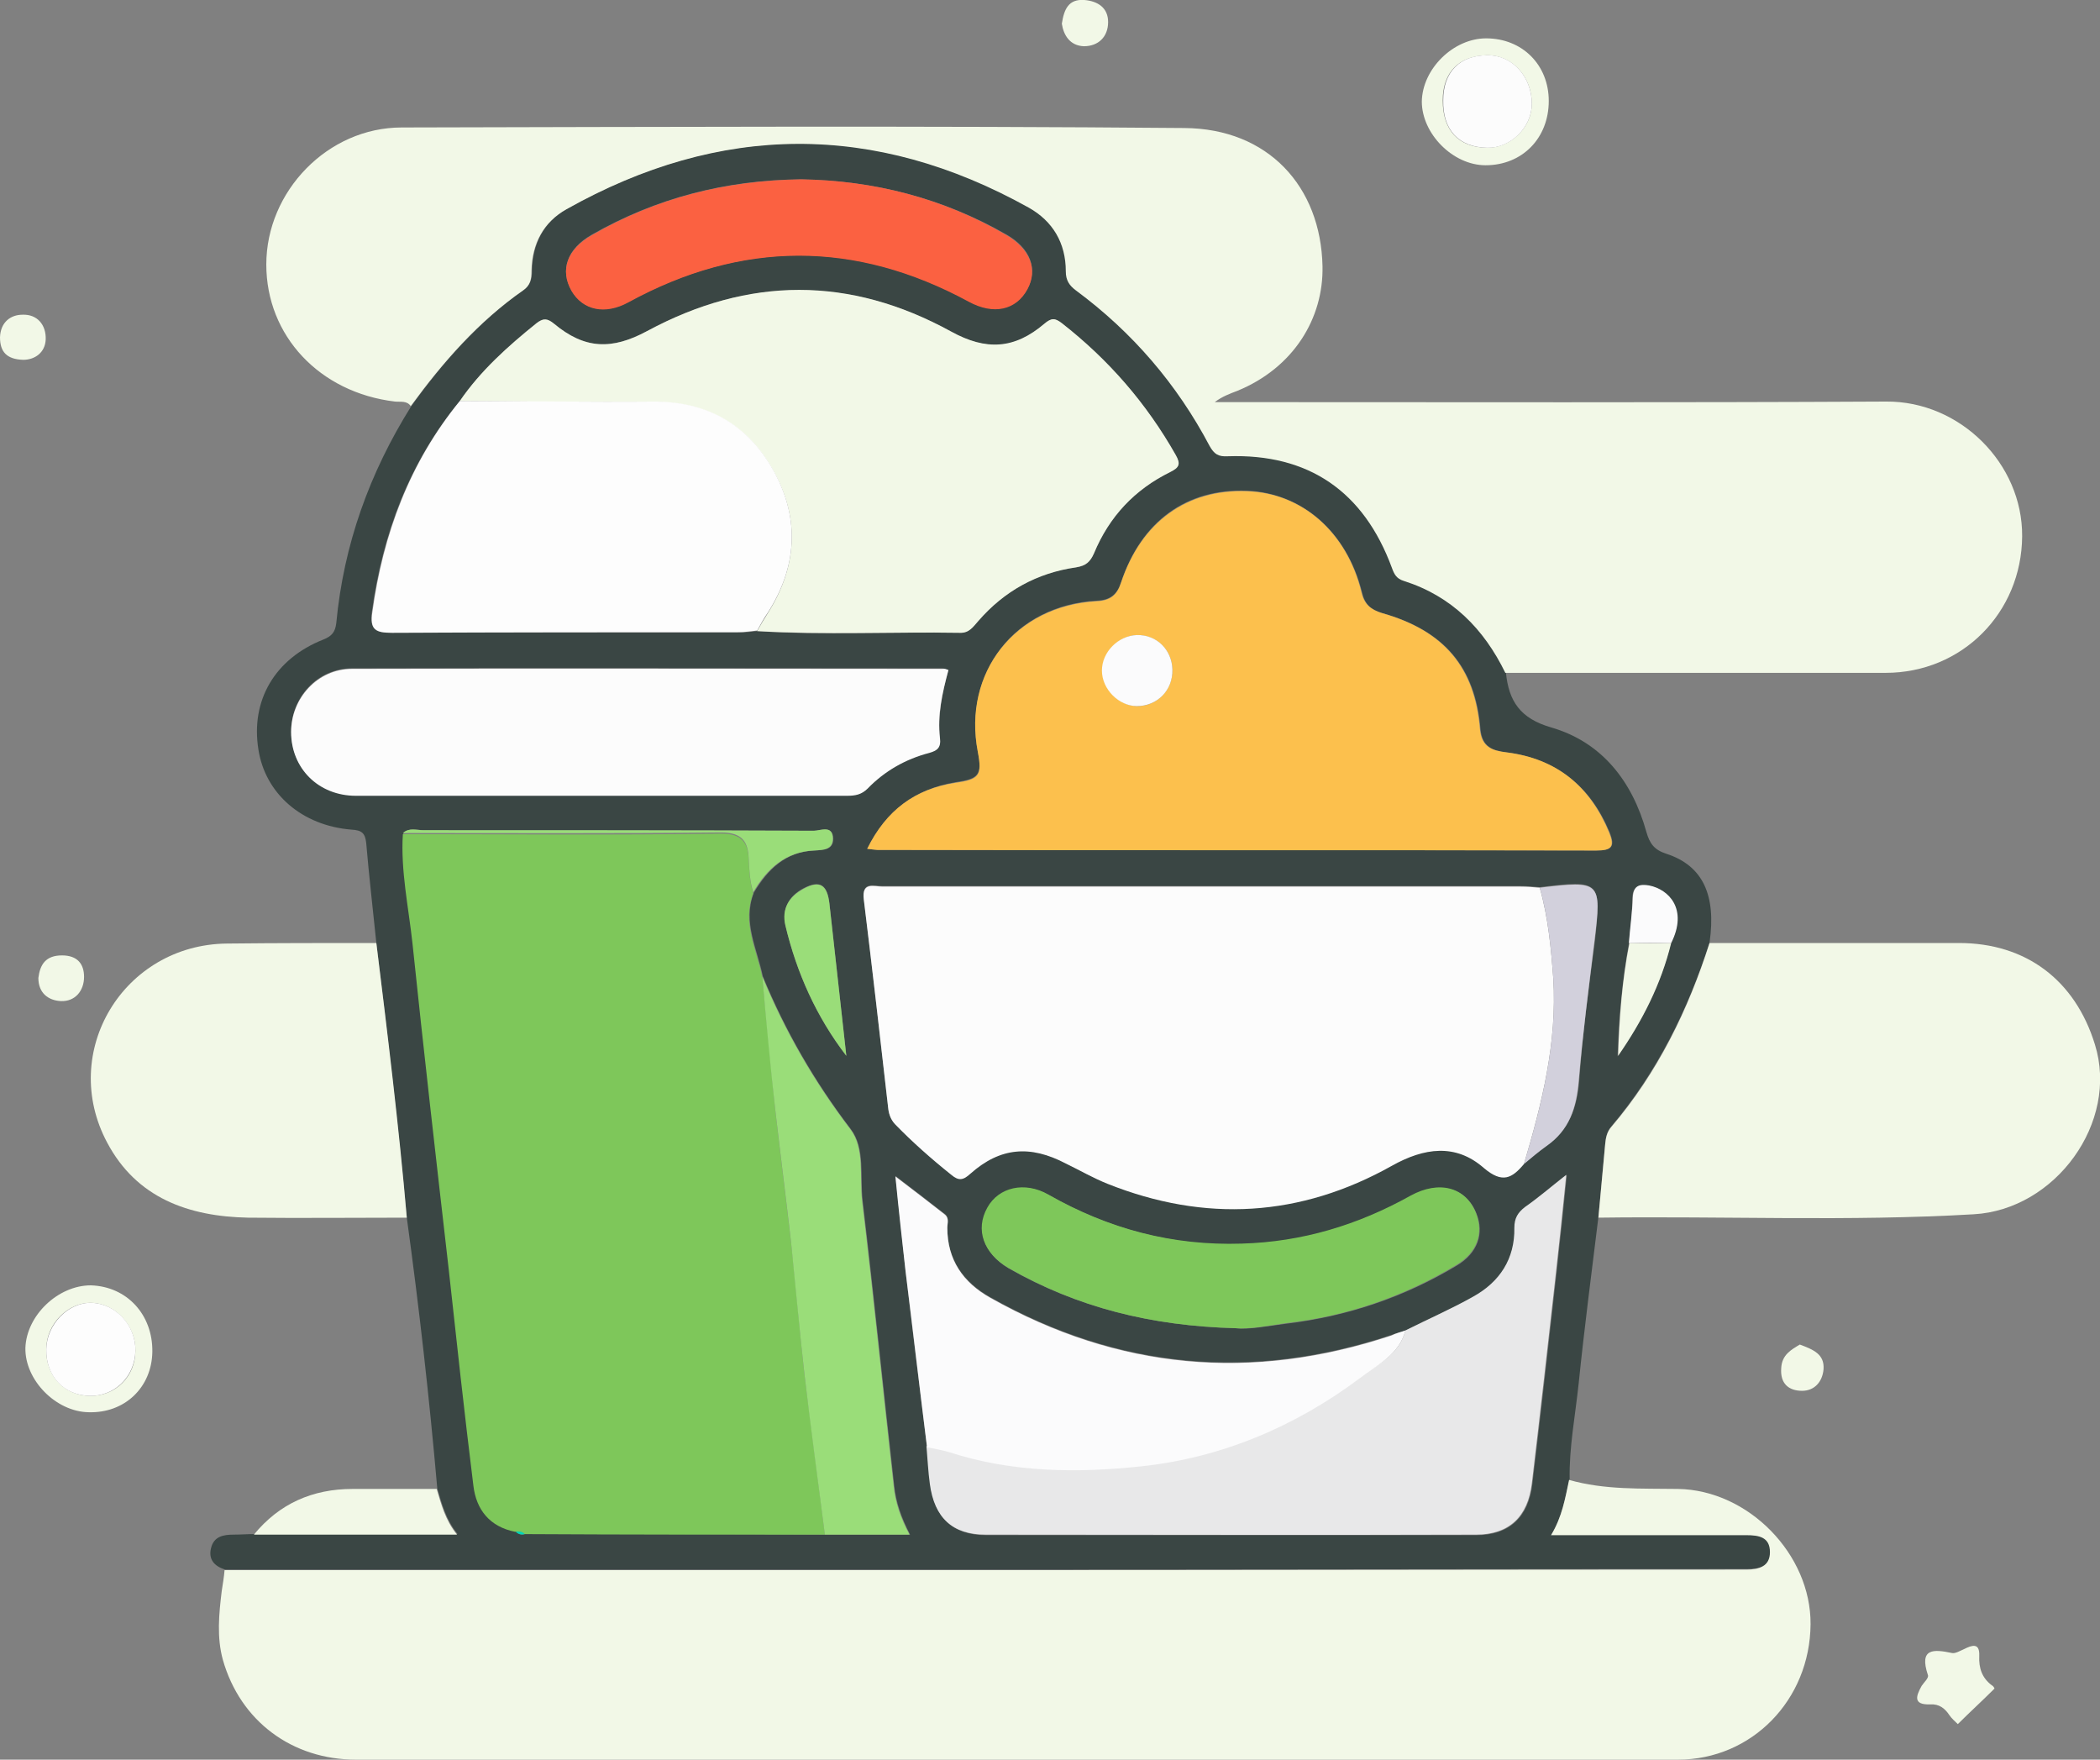
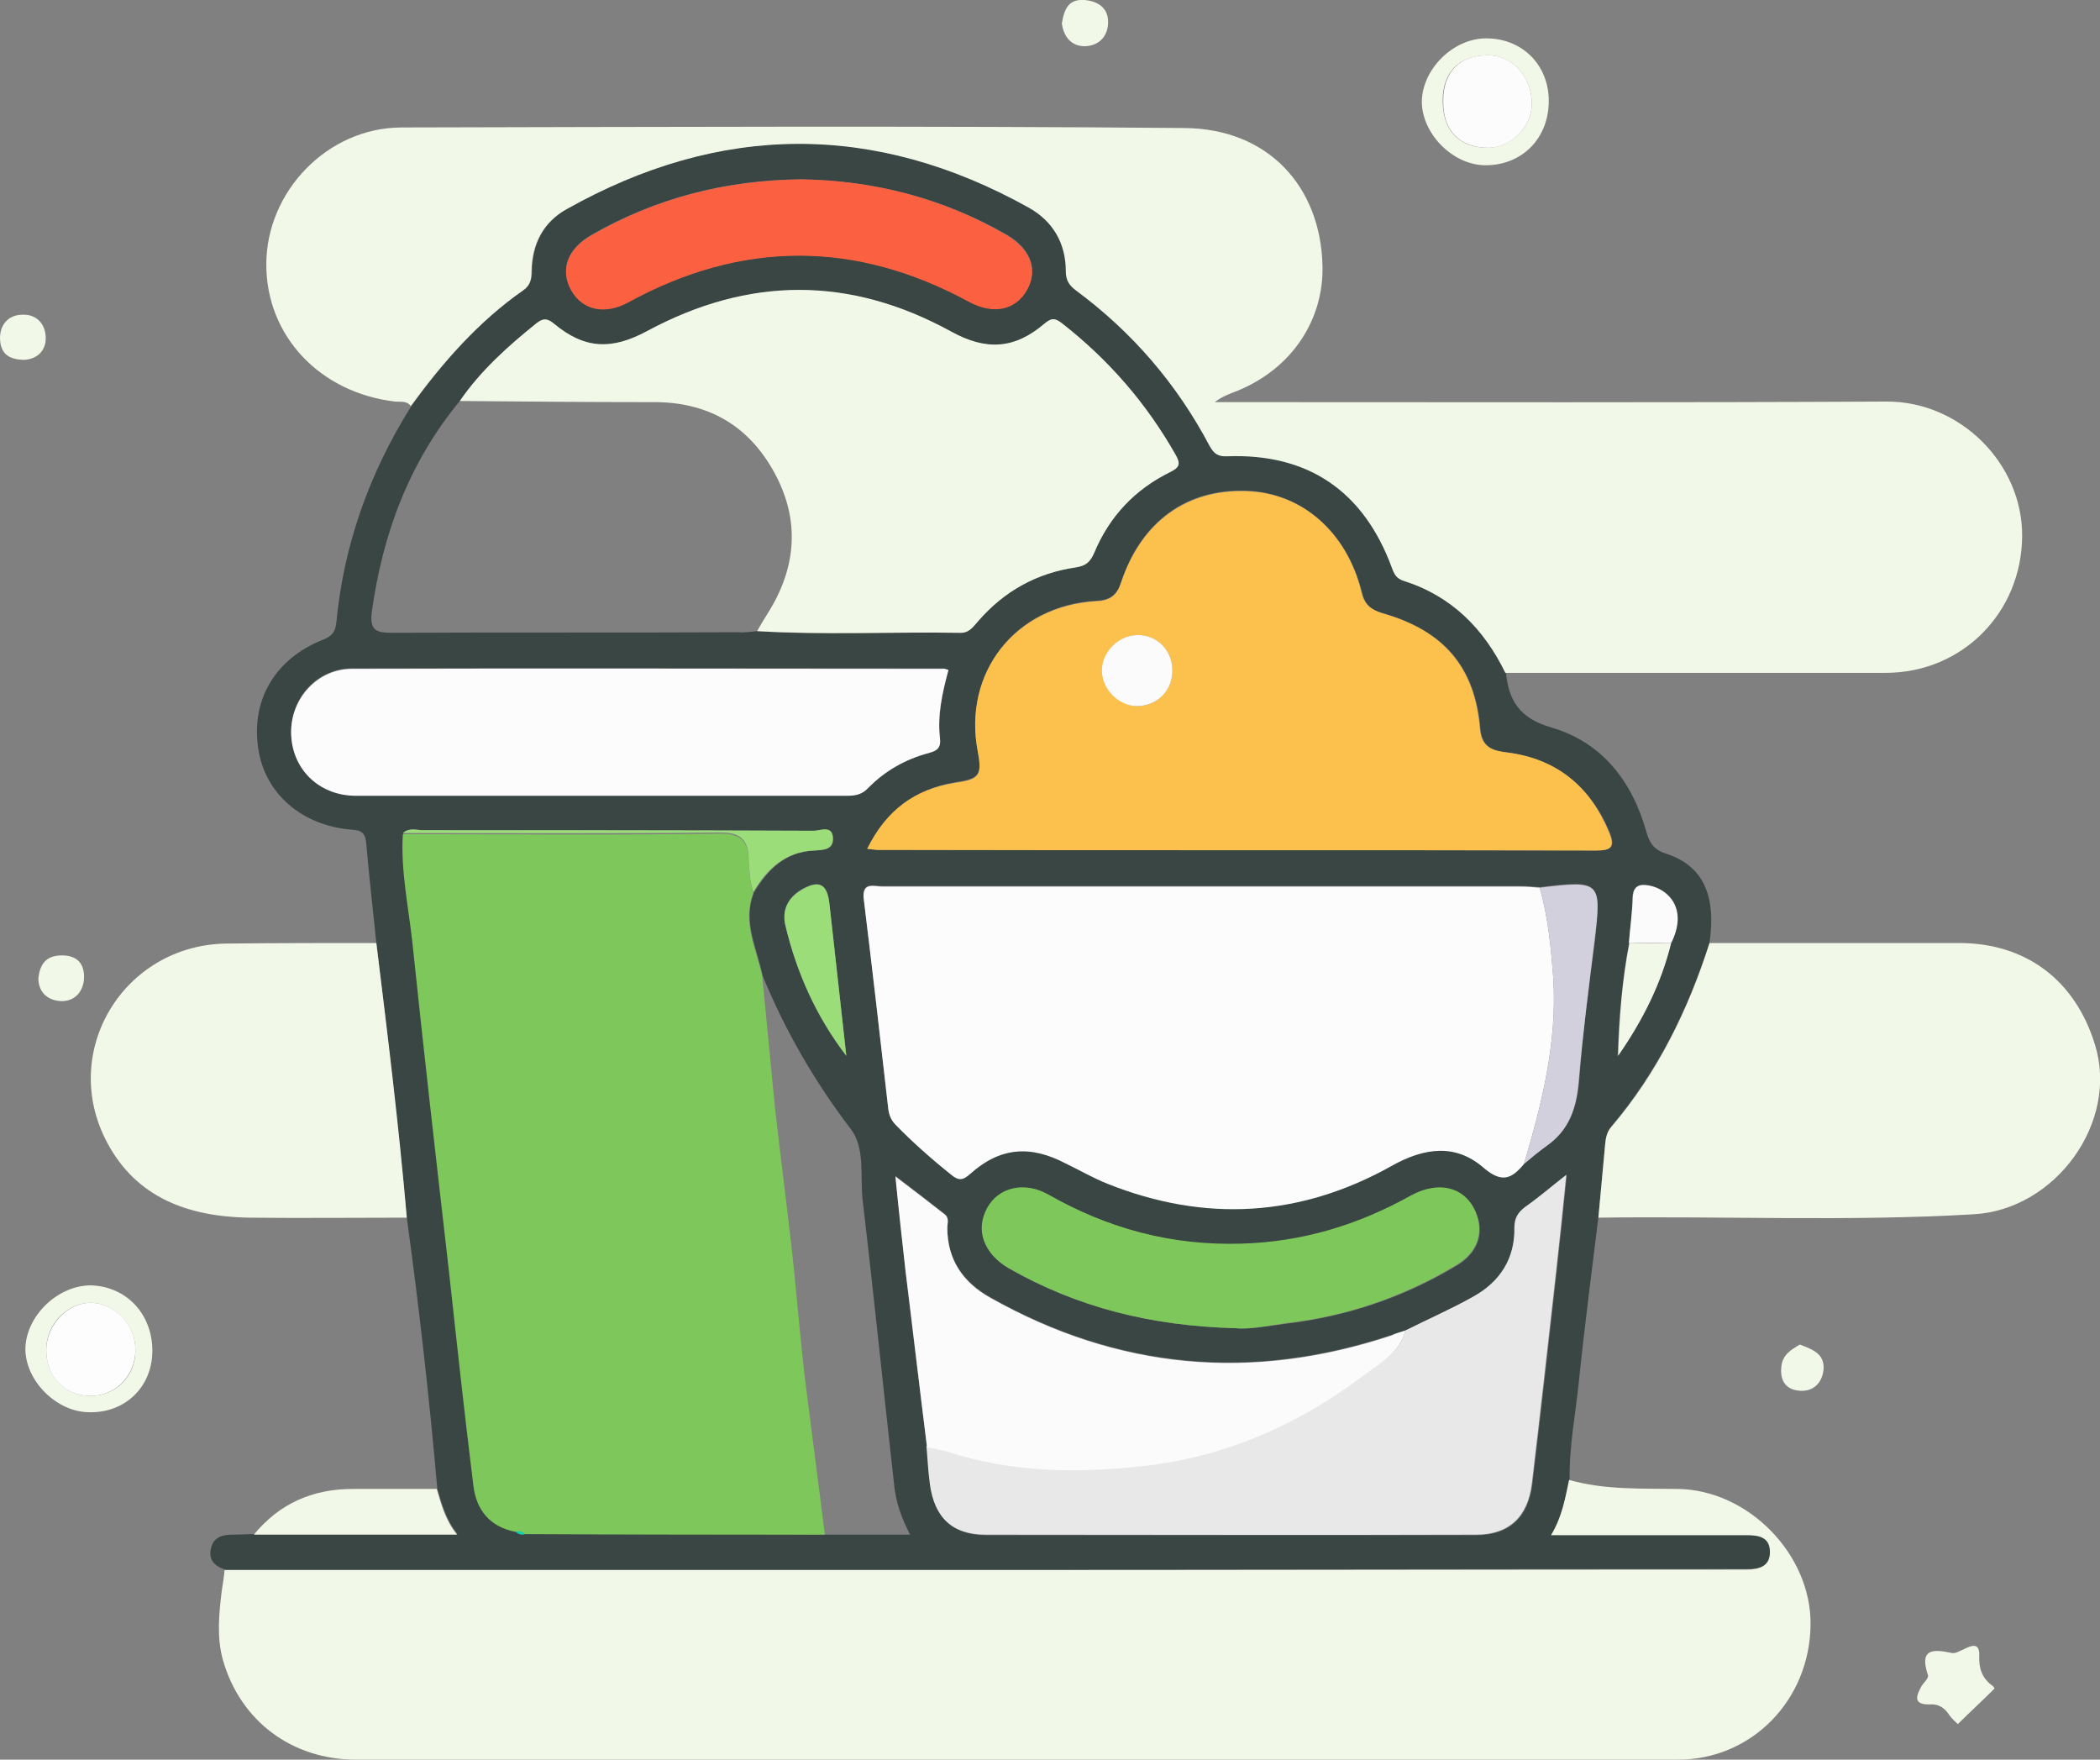
<svg xmlns="http://www.w3.org/2000/svg" width="111" height="93" viewBox="0 0 111 93" fill="none">
  <rect x="0" y="0" width="111" height="93" fill="#808080" stroke="none" />
  <g clip-path="url(#clip0_24_3505)">
    <path d="M19.892 49.839C19.713 48.08 19.504 46.291 19.355 44.533C19.295 44.026 19.116 43.877 18.579 43.847C15.955 43.639 14.017 41.939 13.659 39.614C13.241 37.021 14.524 34.815 17.088 33.802C17.536 33.623 17.715 33.414 17.774 32.938C18.162 28.794 19.534 24.979 21.741 21.462C23.411 19.137 25.319 16.99 27.675 15.321C28.063 15.053 28.123 14.695 28.123 14.278C28.152 12.877 28.749 11.714 29.972 11.029C38.084 6.468 46.255 6.438 54.397 10.939C55.709 11.655 56.395 12.817 56.365 14.308C56.365 14.785 56.544 15.053 56.902 15.321C59.884 17.527 62.24 20.269 63.97 23.548C64.178 23.965 64.417 24.114 64.924 24.085C69.189 23.936 72.111 25.933 73.602 29.986C73.722 30.314 73.841 30.553 74.228 30.672C76.763 31.447 78.463 33.176 79.597 35.531C79.746 37.051 80.342 37.975 82.012 38.452C84.666 39.227 86.277 41.284 87.022 43.966C87.201 44.592 87.44 44.92 88.096 45.129C90.005 45.755 90.721 47.305 90.363 49.809C89.229 53.356 87.589 56.664 85.174 59.526C84.935 59.794 84.875 60.122 84.845 60.45C84.726 61.732 84.607 63.043 84.487 64.325C84.13 67.246 83.742 70.197 83.444 73.118C83.265 74.817 82.937 76.487 82.967 78.186C82.728 79.139 82.579 80.123 82.012 81.107C85.561 81.107 88.931 81.107 92.331 81.107C92.987 81.107 93.584 81.226 93.584 82.001C93.584 82.776 93.017 82.925 92.331 82.925C78.732 82.925 65.133 82.955 51.563 82.955C38.352 82.955 25.111 82.955 11.899 82.955C11.332 82.776 11.005 82.418 11.154 81.822C11.303 81.196 11.81 81.107 12.347 81.107C12.704 81.107 13.092 81.077 13.45 81.077C16.969 81.077 20.488 81.077 24.186 81.077C23.56 80.302 23.351 79.467 23.113 78.662C22.695 73.893 22.158 69.124 21.502 64.355C21.055 59.526 20.488 54.697 19.892 49.839ZM86.098 49.868C85.74 51.836 85.561 53.833 85.501 55.83C86.784 53.982 87.798 52.044 88.305 49.868C89.2 48.08 88.186 47.036 87.142 46.828C86.635 46.739 86.307 46.828 86.277 47.454C86.277 48.259 86.188 49.063 86.098 49.868ZM74.288 70.316C74.05 70.406 73.781 70.465 73.543 70.555C66.176 72.999 59.108 72.373 52.339 68.558C50.907 67.753 50.072 66.561 50.072 64.862C50.072 64.623 50.191 64.325 49.923 64.146C49.118 63.52 48.313 62.894 47.328 62.149C47.537 63.967 47.686 65.577 47.865 67.157C48.223 70.257 48.611 73.357 48.999 76.457C49.058 77.112 49.088 77.798 49.178 78.454C49.416 80.242 50.37 81.136 52.13 81.136C60.779 81.136 69.397 81.136 78.046 81.136C79.776 81.136 80.79 80.183 80.998 78.424C81.446 74.698 81.863 70.972 82.281 67.216C82.46 65.577 82.638 63.938 82.817 62.119C81.983 62.775 81.326 63.312 80.64 63.818C80.253 64.087 80.074 64.385 80.074 64.921C80.074 66.561 79.298 67.783 77.897 68.558C76.674 69.184 75.481 69.72 74.288 70.316ZM40.022 33.355C43.601 33.593 47.15 33.385 50.728 33.444C51.205 33.444 51.444 33.116 51.712 32.818C53.084 31.238 54.784 30.255 56.872 29.986C57.379 29.927 57.617 29.718 57.826 29.241C58.631 27.304 59.973 25.873 61.852 24.949C62.329 24.711 62.419 24.532 62.15 24.055C60.6 21.342 58.602 19.017 56.126 17.08C55.768 16.811 55.589 16.782 55.202 17.11C53.621 18.481 52.16 18.57 50.281 17.527C44.943 14.606 39.575 14.606 34.206 17.497C32.328 18.511 30.896 18.451 29.286 17.11C28.898 16.811 28.689 16.811 28.361 17.08C26.87 18.302 25.409 19.584 24.305 21.193C21.621 24.442 20.22 28.228 19.653 32.341C19.534 33.295 19.862 33.444 20.697 33.444C26.811 33.414 32.924 33.444 39.008 33.414C39.366 33.444 39.694 33.385 40.022 33.355ZM81.386 46.888C81.058 46.858 80.73 46.828 80.372 46.828C74.527 46.828 68.681 46.828 62.836 46.828C57.438 46.828 52.041 46.828 46.643 46.828C46.195 46.828 45.539 46.56 45.658 47.514C46.106 51.18 46.523 54.816 46.941 58.483C46.971 58.811 47.06 59.139 47.299 59.377C48.253 60.331 49.237 61.225 50.281 62.06C50.669 62.358 50.907 62.358 51.295 62C52.846 60.599 54.456 60.48 56.335 61.464C57.051 61.851 57.766 62.239 58.542 62.536C63.701 64.564 68.741 64.265 73.573 61.583C75.272 60.629 76.942 60.39 78.433 61.702C79.388 62.536 79.895 62.239 80.551 61.493C80.969 61.165 81.356 60.837 81.774 60.539C82.967 59.705 83.354 58.513 83.474 57.111C83.653 54.638 83.981 52.163 84.309 49.689C84.637 46.56 84.607 46.5 81.386 46.888ZM27.735 81.077C33.043 81.077 38.322 81.077 43.63 81.107C45.092 81.107 46.553 81.107 48.104 81.107C47.627 80.183 47.358 79.378 47.269 78.543C46.702 73.506 46.195 68.498 45.599 63.461C45.45 62.179 45.748 60.688 44.972 59.675C43.064 57.171 41.513 54.489 40.32 51.597C40.022 50.136 39.247 48.736 39.843 47.186C40.589 45.934 41.543 45.01 43.064 44.95C43.541 44.92 44.048 44.92 44.048 44.324C44.018 43.579 43.362 43.907 43.034 43.907C36.145 43.877 29.286 43.877 22.397 43.877C22.039 43.877 21.651 43.728 21.323 44.026C21.204 45.964 21.621 47.871 21.83 49.779C22.427 55.502 23.083 61.225 23.739 66.948C24.186 70.793 24.604 74.638 25.051 78.454C25.2 79.736 25.916 80.63 27.258 80.898C27.377 81.077 27.556 81.136 27.735 81.077ZM45.837 44.861C46.136 44.89 46.285 44.92 46.404 44.92C59.079 44.92 71.723 44.92 84.398 44.95C85.203 44.95 85.382 44.741 85.084 43.996C84.07 41.552 82.281 40.121 79.656 39.764C78.911 39.674 78.344 39.495 78.255 38.541C77.986 35.233 76.316 33.325 73.066 32.401C72.469 32.222 72.141 31.954 71.992 31.298C71.187 28.079 68.801 26.052 65.908 25.933C62.717 25.814 60.331 27.542 59.258 30.762C59.049 31.417 58.691 31.715 57.975 31.745C53.651 31.984 50.907 35.531 51.683 39.704C51.921 40.956 51.742 41.164 50.49 41.343C48.402 41.701 46.851 42.804 45.837 44.861ZM50.132 35.411C49.953 35.382 49.893 35.322 49.804 35.322C39.396 35.322 29.017 35.292 18.609 35.322C16.79 35.322 15.388 36.842 15.388 38.661C15.388 40.568 16.82 41.999 18.818 42.029C27.467 42.059 36.115 42.029 44.764 42.029C45.181 42.029 45.539 41.969 45.867 41.641C46.762 40.717 47.865 40.091 49.118 39.764C49.535 39.644 49.744 39.495 49.684 38.989C49.565 37.796 49.804 36.634 50.132 35.411ZM65.312 70.197C66.027 70.287 67.011 70.078 67.996 69.959C71.216 69.571 74.229 68.558 77.002 66.888C78.106 66.233 78.463 65.189 78.046 64.146C77.509 62.775 76.107 62.388 74.586 63.222C71.813 64.742 68.861 65.666 65.669 65.756C62.001 65.875 58.602 64.951 55.44 63.163C54.188 62.447 52.816 62.775 52.219 63.848C51.563 65.011 52.011 66.263 53.323 67.037C56.931 69.094 60.838 70.078 65.312 70.197ZM42.348 9.479C38.352 9.509 34.684 10.463 31.284 12.4C29.972 13.145 29.584 14.278 30.21 15.351C30.807 16.394 32 16.633 33.222 15.947C39.217 12.698 45.211 12.668 51.205 15.917C52.518 16.633 53.711 16.364 54.307 15.261C54.874 14.218 54.456 13.115 53.204 12.4C49.834 10.463 46.165 9.538 42.348 9.479ZM44.734 55.8C44.436 53.117 44.138 50.435 43.839 47.722C43.72 46.739 43.332 46.5 42.467 46.947C41.692 47.364 41.334 48.02 41.513 48.885C42.109 51.418 43.153 53.743 44.734 55.8Z" fill="#3A4644" />
    <path d="M79.567 35.561C78.434 33.236 76.734 31.507 74.199 30.702C73.811 30.583 73.692 30.344 73.573 30.016C72.082 25.962 69.159 23.965 64.894 24.114C64.387 24.144 64.178 23.995 63.94 23.578C62.21 20.299 59.854 17.557 56.872 15.351C56.514 15.083 56.335 14.814 56.335 14.338C56.335 12.847 55.649 11.685 54.367 10.969C46.225 6.438 38.054 6.498 29.942 11.059C28.719 11.744 28.123 12.877 28.093 14.308C28.093 14.755 28.033 15.083 27.646 15.351C25.29 16.99 23.411 19.137 21.711 21.462C21.502 21.163 21.174 21.253 20.876 21.223C16.88 20.746 14.076 17.736 14.076 13.98C14.076 10.105 17.327 6.737 21.234 6.737C35.012 6.707 48.82 6.647 62.598 6.766C67.041 6.796 69.815 9.866 69.904 14.069C69.964 16.811 68.383 19.435 65.401 20.657C65.013 20.806 64.596 20.955 64.208 21.253C64.745 21.253 65.282 21.253 65.819 21.253C77.122 21.253 88.394 21.283 99.697 21.223C103.604 21.193 106.914 24.502 106.885 28.347C106.855 32.371 103.723 35.561 99.668 35.561C92.987 35.561 86.277 35.561 79.567 35.561Z" fill="#F2F8E7" />
    <path d="M11.87 82.985C25.081 82.985 38.322 82.985 51.534 82.985C65.133 82.985 78.732 82.955 92.301 82.955C92.957 82.955 93.554 82.806 93.554 82.031C93.554 81.226 92.957 81.136 92.301 81.136C88.931 81.136 85.531 81.136 81.983 81.136C82.579 80.153 82.728 79.199 82.937 78.215C84.816 78.752 86.754 78.662 88.693 78.692C92.421 78.752 95.731 82.15 95.701 85.846C95.671 89.84 92.6 93 88.693 93C65.401 93 42.11 93 18.818 93C15.448 93 12.704 90.973 11.78 87.724C11.452 86.532 11.571 85.31 11.72 84.088C11.78 83.7 11.84 83.342 11.87 82.985Z" fill="#F2F8E7" />
    <path d="M84.487 64.355C84.607 63.073 84.726 61.761 84.845 60.48C84.875 60.152 84.935 59.824 85.174 59.556C87.619 56.694 89.229 53.386 90.363 49.839C94.747 49.839 99.13 49.839 103.544 49.839C107.093 49.839 109.688 51.806 110.732 55.204C112.014 59.317 108.644 63.938 104.32 64.176C97.729 64.564 91.108 64.265 84.487 64.355Z" fill="#F2F8E7" />
    <path d="M19.892 49.839C20.488 54.667 21.085 59.496 21.502 64.355C18.699 64.355 15.925 64.385 13.122 64.355C9.961 64.295 7.217 63.312 5.666 60.39C3.101 55.591 6.531 49.928 11.989 49.868C14.583 49.839 17.237 49.839 19.892 49.839Z" fill="#F2F8E7" />
    <path d="M23.083 78.692C23.321 79.497 23.53 80.332 24.156 81.107C20.458 81.107 16.939 81.107 13.42 81.107C14.762 79.467 16.522 78.692 18.639 78.692C20.13 78.692 21.592 78.692 23.083 78.692Z" fill="#F2F8E7" />
    <path d="M8.052 71.449C8.022 73.327 6.591 74.698 4.682 74.638C2.952 74.609 1.312 72.939 1.342 71.24C1.402 69.511 3.072 67.932 4.801 67.932C6.71 67.991 8.082 69.482 8.052 71.449ZM7.157 71.389C7.187 70.078 6.114 68.886 4.831 68.856C3.579 68.826 2.445 69.989 2.445 71.3C2.416 72.701 3.37 73.744 4.742 73.774C6.084 73.804 7.157 72.761 7.157 71.389Z" fill="#F2F8E7" />
    <path d="M81.863 5.336C81.863 7.303 80.462 8.734 78.523 8.734C76.793 8.734 75.153 7.064 75.153 5.365C75.183 3.637 76.823 2.027 78.553 2.027C80.462 2.027 81.863 3.428 81.863 5.336ZM80.969 5.485C80.969 4.054 79.925 2.891 78.583 2.921C77.121 2.951 76.257 3.815 76.257 5.306C76.257 6.886 77.092 7.78 78.583 7.81C79.835 7.839 80.969 6.737 80.969 5.485Z" fill="#F2F8E7" />
    <path d="M105.423 89.244C104.767 89.9 104.111 90.496 103.485 91.122C103.336 90.973 103.157 90.824 103.037 90.645C102.799 90.287 102.501 90.049 102.023 90.079C101.099 90.109 101.278 89.632 101.576 89.095C101.695 88.916 101.964 88.678 101.904 88.529C101.427 87.098 102.202 87.158 103.186 87.366C103.365 87.396 103.604 87.247 103.813 87.158C104.23 86.949 104.648 86.8 104.618 87.515C104.588 88.171 104.767 88.678 105.274 89.065C105.393 89.125 105.423 89.244 105.423 89.244Z" fill="#F2F8E7" />
    <path d="M2.028 51.687C2.117 50.971 2.416 50.494 3.28 50.494C4.086 50.494 4.443 50.941 4.443 51.627C4.443 52.372 3.966 52.938 3.221 52.909C2.565 52.879 2.028 52.491 2.028 51.687Z" fill="#F2F8E7" />
    <path d="M1.223 19.017C0.358 18.988 0 18.6 0 17.825C0.03 17.02 0.567 16.633 1.193 16.633C1.968 16.603 2.445 17.169 2.416 17.944C2.386 18.63 1.849 19.017 1.223 19.017Z" fill="#F2F8E7" />
    <path d="M56.126 1.252C56.245 0.477 56.484 -0.06 57.319 3.01283e-07C58.035 0.06 58.572 0.417 58.572 1.163C58.572 1.938 58.065 2.444 57.289 2.444C56.544 2.414 56.216 1.848 56.126 1.252Z" fill="#F2F8E7" />
    <path d="M95.134 71.061C95.85 71.33 96.446 71.568 96.387 72.373C96.327 73.029 95.91 73.506 95.254 73.506C94.538 73.506 94.09 73.118 94.15 72.314C94.18 71.598 94.687 71.33 95.134 71.061Z" fill="#F2F8E7" />
    <path d="M43.601 81.107C38.292 81.107 33.014 81.107 27.705 81.077C27.586 80.928 27.407 80.928 27.228 80.958C25.886 80.689 25.171 79.795 25.021 78.513C24.544 74.668 24.127 70.823 23.709 67.008C23.053 61.285 22.397 55.562 21.8 49.839C21.592 47.931 21.174 46.023 21.294 44.086C26.9 44.086 32.507 44.145 38.114 44.056C39.247 44.056 39.545 44.562 39.575 45.457C39.605 46.053 39.635 46.649 39.813 47.215C39.217 48.765 39.992 50.166 40.291 51.627C40.529 53.982 40.738 56.307 40.977 58.661C41.245 61.016 41.543 63.341 41.812 65.666C42.08 68.021 42.259 70.346 42.527 72.701C42.885 75.473 43.243 78.275 43.601 81.107Z" fill="#7EC75A" />
    <path d="M80.551 61.523C79.925 62.268 79.418 62.566 78.434 61.732C76.942 60.42 75.272 60.659 73.573 61.612C68.741 64.325 63.701 64.623 58.542 62.566C57.796 62.268 57.081 61.851 56.335 61.493C54.456 60.51 52.876 60.629 51.295 62.03C50.907 62.388 50.669 62.417 50.281 62.089C49.237 61.255 48.223 60.361 47.299 59.407C47.06 59.139 46.971 58.84 46.941 58.513C46.523 54.846 46.106 51.18 45.658 47.543C45.539 46.589 46.195 46.858 46.643 46.858C52.041 46.858 57.438 46.858 62.836 46.858C68.682 46.858 74.527 46.858 80.372 46.858C80.7 46.858 81.028 46.888 81.386 46.917C81.833 48.497 81.983 50.107 82.102 51.716C82.311 55.085 81.505 58.304 80.551 61.523Z" fill="#FCFCFC" />
    <path d="M45.837 44.861C46.851 42.804 48.372 41.701 50.49 41.373C51.772 41.194 51.921 40.986 51.683 39.734C50.877 35.561 53.651 32.014 57.975 31.775C58.691 31.745 59.049 31.447 59.258 30.791C60.331 27.572 62.747 25.843 65.908 25.962C68.801 26.052 71.187 28.109 71.962 31.298C72.111 31.954 72.469 32.222 73.036 32.401C76.316 33.325 77.956 35.263 78.225 38.541C78.314 39.495 78.881 39.674 79.626 39.764C82.281 40.091 84.04 41.552 85.054 43.996C85.353 44.741 85.203 44.95 84.368 44.95C71.694 44.92 59.049 44.95 46.374 44.92C46.285 44.92 46.136 44.89 45.837 44.861ZM61.971 35.382C61.942 34.339 61.136 33.563 60.123 33.563C59.138 33.593 58.273 34.458 58.273 35.441C58.273 36.425 59.168 37.319 60.123 37.319C61.166 37.319 62.001 36.455 61.971 35.382Z" fill="#FCC04D" />
    <path d="M24.305 21.193C25.409 19.584 26.84 18.302 28.361 17.08C28.719 16.811 28.928 16.811 29.286 17.11C30.896 18.451 32.328 18.511 34.206 17.497C39.575 14.606 44.913 14.576 50.281 17.527C52.13 18.54 53.621 18.451 55.202 17.11C55.589 16.782 55.768 16.811 56.126 17.08C58.602 19.017 60.6 21.312 62.15 24.055C62.419 24.532 62.329 24.711 61.852 24.949C59.973 25.873 58.631 27.304 57.826 29.241C57.617 29.718 57.379 29.897 56.872 29.986C54.814 30.285 53.084 31.238 51.712 32.818C51.444 33.116 51.235 33.474 50.728 33.444C47.15 33.385 43.601 33.563 40.022 33.355C40.201 33.027 40.38 32.729 40.589 32.401C42.11 29.986 42.288 27.483 40.947 25.009C39.575 22.475 37.398 21.223 34.475 21.253C31.105 21.253 27.705 21.223 24.305 21.193Z" fill="#F2F8E7" />
-     <path d="M24.305 21.193C27.705 21.193 31.075 21.253 34.475 21.223C37.398 21.193 39.575 22.445 40.947 24.979C42.288 27.483 42.11 29.986 40.589 32.371C40.38 32.669 40.201 32.997 40.022 33.325C39.694 33.355 39.366 33.414 39.038 33.414C32.924 33.414 26.811 33.414 20.727 33.444C19.862 33.444 19.534 33.295 19.683 32.341C20.25 28.228 21.651 24.442 24.305 21.193Z" fill="#FDFDFD" />
    <path d="M74.288 70.316C75.481 69.72 76.704 69.184 77.867 68.528C79.269 67.753 80.074 66.531 80.044 64.891C80.044 64.385 80.223 64.087 80.611 63.788C81.296 63.312 81.953 62.745 82.788 62.089C82.609 63.908 82.43 65.547 82.251 67.186C81.833 70.912 81.416 74.638 80.969 78.394C80.76 80.153 79.776 81.107 78.016 81.107C69.368 81.136 60.749 81.107 52.1 81.107C50.341 81.107 49.386 80.213 49.148 78.424C49.058 77.768 49.028 77.083 48.969 76.427C49.356 76.516 49.774 76.576 50.162 76.695C53.472 77.798 56.902 77.828 60.272 77.44C64.536 76.993 68.443 75.354 71.873 72.761C72.797 72.135 73.96 71.598 74.288 70.316Z" fill="#E8E8E9" />
    <path d="M50.132 35.411C49.804 36.634 49.535 37.796 49.684 39.018C49.744 39.525 49.535 39.674 49.118 39.793C47.865 40.121 46.762 40.747 45.867 41.671C45.539 41.999 45.211 42.059 44.764 42.059C36.115 42.059 27.467 42.059 18.818 42.059C16.82 42.059 15.388 40.598 15.388 38.69C15.388 36.902 16.79 35.352 18.609 35.352C29.017 35.322 39.396 35.352 49.804 35.352C49.893 35.322 49.983 35.352 50.132 35.411Z" fill="#FCFCFC" />
    <path d="M74.288 70.316C73.96 71.598 72.797 72.135 71.903 72.82C68.443 75.413 64.536 77.053 60.301 77.5C56.931 77.858 53.502 77.828 50.192 76.755C49.804 76.636 49.416 76.576 48.999 76.487C48.611 73.386 48.253 70.287 47.865 67.186C47.687 65.607 47.508 64.027 47.329 62.179C48.313 62.924 49.118 63.55 49.923 64.176C50.192 64.385 50.072 64.653 50.072 64.891C50.072 66.59 50.907 67.783 52.339 68.588C59.109 72.403 66.177 73.029 73.543 70.585C73.781 70.465 74.02 70.406 74.288 70.316Z" fill="#FBFBFC" />
    <path d="M65.312 70.197C60.838 70.078 56.932 69.094 53.293 67.008C51.981 66.233 51.534 64.981 52.19 63.818C52.786 62.745 54.158 62.417 55.411 63.133C58.602 64.951 61.972 65.845 65.64 65.726C68.831 65.636 71.783 64.742 74.557 63.192C76.078 62.358 77.479 62.745 78.016 64.116C78.434 65.189 78.076 66.203 76.972 66.859C74.199 68.528 71.187 69.571 67.966 69.929C67.012 70.078 65.998 70.257 65.312 70.197Z" fill="#7EC75A" />
    <path d="M42.348 9.479C46.165 9.538 49.834 10.463 53.204 12.43C54.456 13.175 54.874 14.248 54.307 15.291C53.711 16.394 52.518 16.663 51.205 15.947C45.211 12.698 39.217 12.698 33.222 15.977C31.97 16.663 30.807 16.394 30.21 15.381C29.584 14.278 29.972 13.175 31.284 12.43C34.684 10.463 38.352 9.538 42.348 9.479Z" fill="#FB6141" />
-     <path d="M43.601 81.107C43.243 78.305 42.855 75.503 42.527 72.671C42.259 70.316 42.05 67.991 41.812 65.636C41.543 63.282 41.245 60.957 40.976 58.632C40.708 56.277 40.499 53.952 40.291 51.597C41.483 54.489 43.034 57.171 44.943 59.675C45.718 60.688 45.42 62.179 45.569 63.461C46.166 68.468 46.673 73.506 47.239 78.543C47.329 79.408 47.597 80.213 48.074 81.107C46.523 81.107 45.062 81.107 43.601 81.107Z" fill="#9ADD79" />
    <path d="M80.551 61.523C81.505 58.334 82.311 55.085 82.102 51.716C81.983 50.107 81.833 48.467 81.386 46.917C84.607 46.53 84.667 46.589 84.279 49.719C83.981 52.193 83.653 54.667 83.444 57.141C83.325 58.572 82.937 59.735 81.744 60.569C81.326 60.867 80.939 61.195 80.551 61.523Z" fill="#D2D0DC" />
    <path d="M44.734 55.8C43.154 53.743 42.11 51.418 41.513 48.914C41.304 48.05 41.692 47.394 42.468 46.977C43.332 46.5 43.72 46.768 43.839 47.752C44.138 50.435 44.436 53.117 44.734 55.8Z" fill="#9ADD79" />
    <path d="M39.813 47.156C39.634 46.589 39.605 45.993 39.575 45.397C39.545 44.503 39.247 43.996 38.113 43.996C32.507 44.056 26.9 44.026 21.294 44.026C21.622 43.728 22.009 43.877 22.367 43.877C29.256 43.877 36.115 43.877 43.004 43.907C43.362 43.907 44.018 43.579 44.018 44.324C44.018 44.92 43.511 44.92 43.034 44.95C41.513 45.01 40.529 45.934 39.813 47.156Z" fill="#9ADD79" />
    <path d="M88.335 49.839C87.798 52.014 86.814 53.952 85.531 55.8C85.591 53.803 85.74 51.806 86.128 49.839C86.844 49.868 87.589 49.868 88.335 49.839Z" fill="#F2F8E7" />
    <path d="M88.335 49.839C87.589 49.839 86.844 49.839 86.098 49.839C86.158 49.034 86.277 48.229 86.307 47.424C86.337 46.798 86.665 46.709 87.172 46.798C88.216 47.007 89.23 48.05 88.335 49.839Z" fill="#FBFBFC" />
    <path d="M27.258 80.958C27.437 80.928 27.586 80.928 27.735 81.077C27.556 81.136 27.377 81.077 27.258 80.958Z" fill="#00D7B9" />
    <path d="M7.157 71.389C7.128 72.761 6.054 73.804 4.742 73.774C3.37 73.744 2.416 72.731 2.446 71.3C2.475 69.989 3.609 68.826 4.831 68.856C6.114 68.886 7.187 70.048 7.157 71.389Z" fill="#FDFDFD" />
    <path d="M80.969 5.485C80.969 6.737 79.835 7.839 78.613 7.81C77.121 7.78 76.257 6.886 76.286 5.306C76.286 3.815 77.151 2.921 78.613 2.921C79.925 2.891 80.969 4.054 80.969 5.485Z" fill="#FCFCFC" />
    <path d="M61.971 35.382C62.001 36.485 61.166 37.319 60.093 37.319C59.138 37.319 58.244 36.425 58.244 35.441C58.244 34.458 59.108 33.593 60.093 33.563C61.136 33.534 61.942 34.339 61.971 35.382Z" fill="#FBFBFC" />
  </g>
  <defs>
    <clipPath id="clip0_24_3505">
      <rect width="111" height="93" fill="white" />
    </clipPath>
  </defs>
</svg>